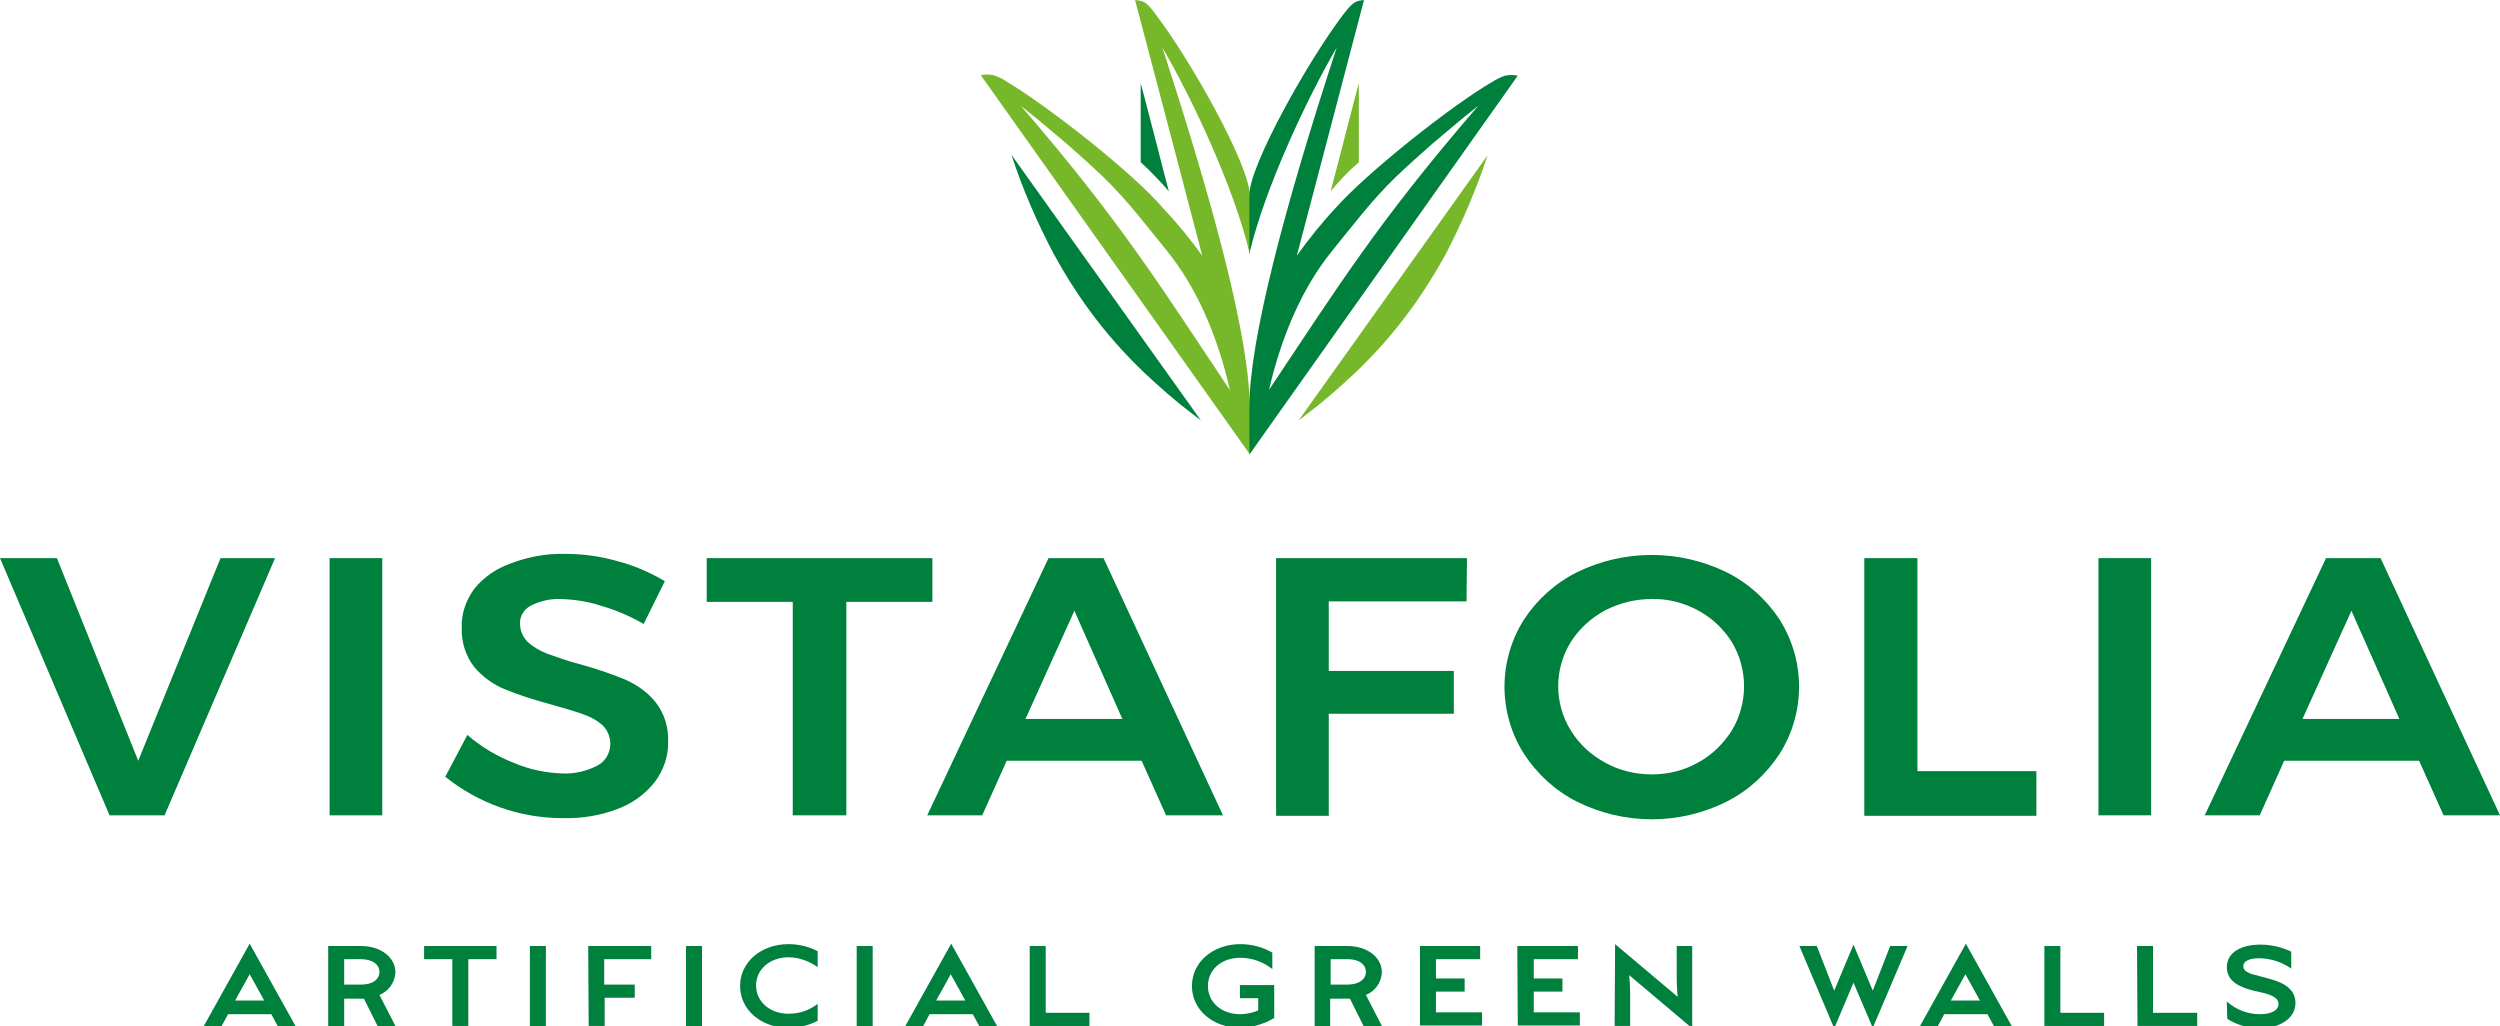
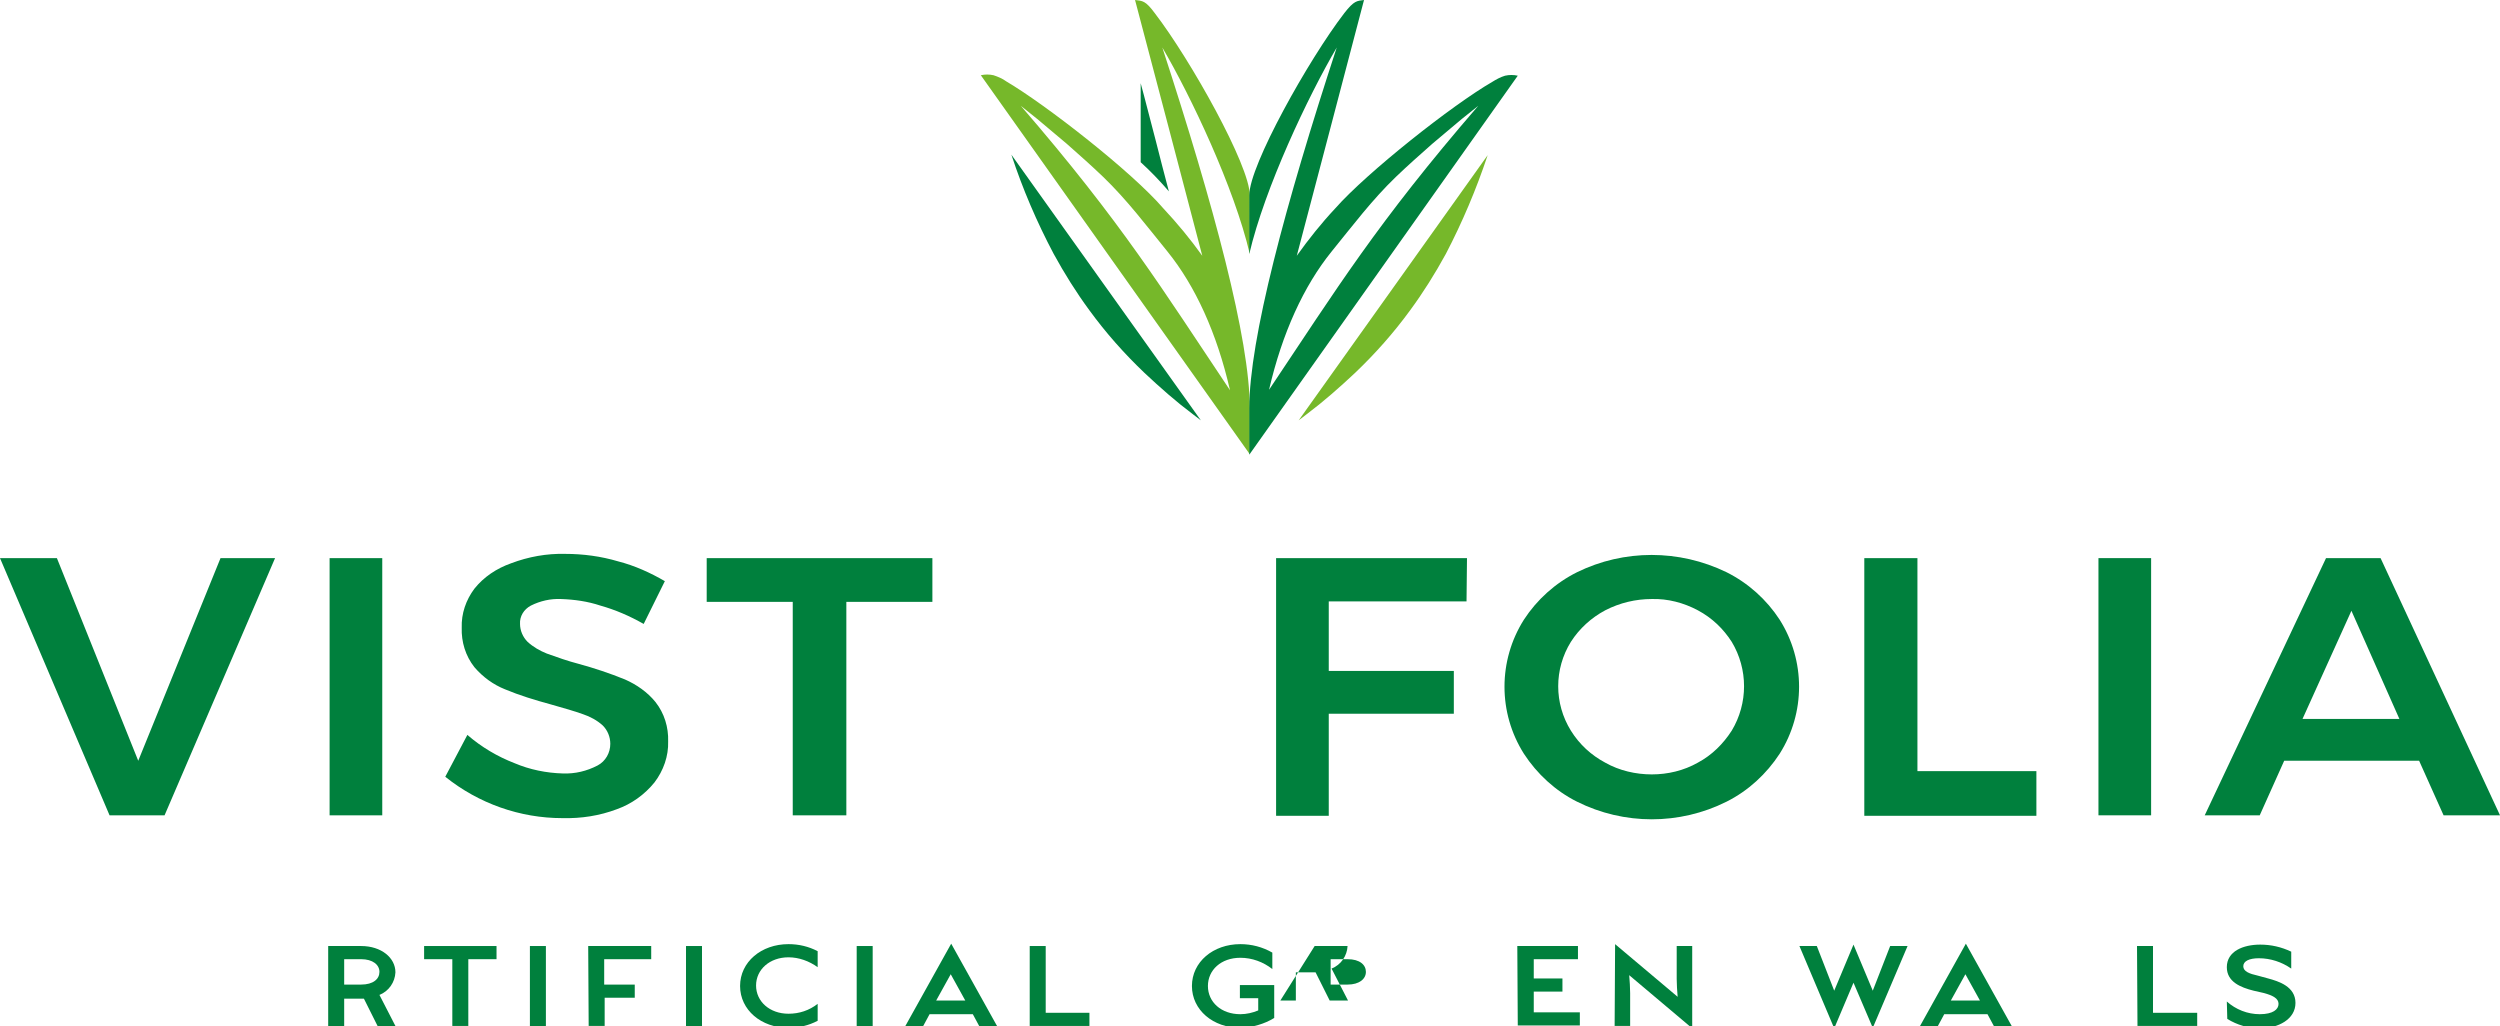
<svg xmlns="http://www.w3.org/2000/svg" id="Layer_1" x="0px" y="0px" viewBox="0 0 531.7 218.3" style="enable-background:new 0 0 531.7 218.3;" xml:space="preserve">
  <style type="text/css">
	.st0{fill:#00803D;}
	.st1{fill:#76B82A;}
</style>
  <path class="st0" d="M0,118.7h12.1l17.3,43.1l17.5-43.1h11.6l-23.5,54.7H23.3L0,118.7z" />
  <path class="st0" d="M70.1,118.7h11.2v54.7H70.1V118.7z" />
  <path class="st0" d="M127.7,128.8c-2.7-0.9-5.5-1.3-8.4-1.4c-2.2-0.1-4.4,0.4-6.4,1.4c-1.5,0.8-2.4,2.3-2.3,3.9  c0,1.4,0.6,2.8,1.6,3.8c1.2,1.1,2.6,1.9,4.1,2.5c2.2,0.8,4.5,1.6,6.8,2.2c3.3,0.9,6.6,2,9.8,3.3c2.5,1.1,4.8,2.7,6.5,4.8  c1.9,2.4,2.8,5.4,2.7,8.4c0.1,3.1-1,6.2-2.9,8.7c-2.1,2.6-4.9,4.6-8,5.7c-3.7,1.4-7.6,2-11.6,1.9c-9,0-17.8-3.1-24.9-8.8l4.7-8.9  c3,2.6,6.4,4.6,10,6c3.3,1.4,6.8,2.1,10.3,2.2c2.6,0.1,5.1-0.5,7.4-1.7c1.7-0.9,2.7-2.7,2.7-4.6c0-1.5-0.6-2.9-1.6-3.9  c-1.2-1.1-2.7-1.9-4.2-2.4c-1.7-0.6-4-1.3-6.9-2.1c-3.3-0.9-6.6-1.9-9.7-3.2c-2.5-1-4.7-2.6-6.5-4.7c-1.9-2.4-2.8-5.4-2.7-8.4  c-0.1-3,0.9-5.9,2.7-8.3c2-2.5,4.7-4.3,7.8-5.4c3.7-1.4,7.6-2.1,11.5-2c3.8,0,7.6,0.5,11.3,1.6c3.5,0.9,6.8,2.4,9.9,4.2l-4.5,9.1  C133.9,131,130.9,129.7,127.7,128.8z" />
  <path class="st0" d="M150.4,118.7h47.9v9.3H180v45.4h-11.4v-45.4h-18.3V118.7z" />
-   <path class="st0" d="M248,173.4l-5.2-11.6h-28.7l-5.2,11.6h-11.7l25.8-54.7h11.7l25.4,54.7H248z M218.1,152.9h20.6l-10.2-23  L218.1,152.9z" />
  <path class="st0" d="M271.4,118.7H312l-0.1,9.2h-29.3v14.8h26.6v9.1h-26.6v21.7h-11.2L271.4,118.7z" />
  <path class="st0" d="M367.2,121.7c4.6,2.3,8.5,5.8,11.3,10.1c5.5,8.7,5.5,19.8,0,28.5c-2.8,4.3-6.7,7.9-11.3,10.2  c-10,5-21.8,5-31.8,0c-4.6-2.3-8.5-5.9-11.3-10.2c-5.5-8.7-5.5-19.8,0-28.5c2.8-4.3,6.7-7.8,11.3-10.1  C345.4,116.8,357.1,116.8,367.2,121.7z M341.4,129.8c-3,1.6-5.5,3.9-7.3,6.7c-3.6,5.8-3.6,13.1,0,18.9c1.8,2.9,4.3,5.2,7.3,6.8  c3,1.7,6.5,2.5,9.9,2.5c3.4,0,6.8-0.8,9.8-2.5c3-1.6,5.4-4,7.2-6.8c3.5-5.8,3.5-13.1,0-18.9c-1.8-2.8-4.2-5.1-7.2-6.7  c-3-1.6-6.4-2.5-9.8-2.4C347.9,127.4,344.5,128.2,341.4,129.8z" />
  <path class="st0" d="M396.6,118.7h11.2V164h25.3v9.5h-36.6V118.7z" />
  <path class="st0" d="M446.3,118.7h11.2v54.7h-11.2V118.7z" />
  <path class="st0" d="M519.7,173.4l-5.2-11.6h-28.7l-5.2,11.6h-11.7l25.8-54.7h11.6l25.4,54.7L519.7,173.4z M489.7,152.9h20.6  l-10.2-23L489.7,152.9z" />
  <path class="st1" d="M265.8,54V41.5c0-6.3-12.6-28.8-20.2-38.7c-2-2.7-2.6-2.6-4.2-2.8c4.8,18.2,9.6,36.4,14.3,54.4  c-2.5-3.5-5.3-6.9-8.3-10.1c-6.6-7.7-24.9-22-33.4-27c-0.8-0.6-1.8-1-2.7-1.3c-0.9-0.2-1.8-0.2-2.7,0l57.2,80.6v-9.8  c0-14.6-7.6-43-18.6-76.7C253.3,20.5,262.5,39.9,265.8,54z M261.6,83c-14.4-21.5-22.9-35.5-44.5-60.5l0,0l3.5,2.8  c2.1,1.8,4.2,3.5,6.3,5.3c2.6,2.3,5.2,4.6,7.7,7c5.1,4.9,9.3,10.5,13.7,15.9C254.2,60.8,258.8,70.8,261.6,83L261.6,83z" />
  <path class="st0" d="M224.1,54c2.3,4.2,4.8,8.2,7.6,12c3.5,4.8,7.4,9.2,11.7,13.3c3.3,3.1,6.7,6.1,10.3,8.8l1.7,1.3l0,0l-40.3-56.5  C217.5,40.2,220.5,47.2,224.1,54z" />
  <path class="st0" d="M248.6,40.7c-0.9-3.4-2-7.6-2.8-10.8s-1.7-6.4-2.5-9.6c-0.2-0.9-0.5-1.7-0.7-2.6v16.8  C244.7,36.4,246.7,38.5,248.6,40.7z" />
  <path class="st0" d="M284.3,10.1c-11,33.6-18.6,62.1-18.6,76.7v9.9l57.1-80.6c-0.9-0.2-1.8-0.2-2.7,0c-1,0.3-1.9,0.8-2.7,1.3  c-8.5,4.9-26.7,19.3-33.4,26.9c-3,3.2-5.7,6.6-8.2,10.1c4.8-18.1,9.5-36.2,14.3-54.4c-1.5,0.2-2.1,0.1-4.2,2.8  c-7.6,9.9-20.2,32.4-20.2,38.7V54C269,39.9,278.2,20.5,284.3,10.1z M283.2,53.5c4.4-5.4,8.6-11,13.7-15.9c2.5-2.4,5.1-4.7,7.7-7  c2.1-1.8,4.2-3.5,6.3-5.3l3.5-2.8l0,0c-21.6,25-30.1,38.9-44.5,60.4C272.7,70.8,277.3,60.8,283.2,53.5L283.2,53.5z" />
  <path class="st1" d="M307.5,54c-2.3,4.2-4.8,8.2-7.6,12c-3.5,4.8-7.4,9.2-11.7,13.3c-3.3,3.1-6.7,6.1-10.3,8.8l-1.7,1.3l0,0  L316.4,33C314,40.2,311,47.3,307.5,54z" />
-   <path class="st1" d="M283,40.7c0.9-3.4,2-7.6,2.8-10.8s1.7-6.4,2.5-9.6c0.2-0.9,0.5-1.7,0.7-2.6v16.8  C286.8,36.4,284.8,38.5,283,40.7z" />
-   <path class="st0" d="M53.1,200.7l9.8,17.6h-3.8l-1.4-2.6h-9.2l-1.4,2.6h-3.8L53.1,200.7z M56.2,212.8l-3.1-5.6l-3.1,5.6H56.2z" />
  <path class="st0" d="M69.8,201.2h7c4.3,0,7.3,2.5,7.3,5.6c-0.1,2.1-1.4,4-3.4,4.8l3.5,6.8h-3.8l-3-6h-4.2v6h-3.4L69.8,201.2z   M76.8,209.4c2.6,0,3.9-1.2,3.9-2.7s-1.4-2.7-3.9-2.7h-3.6v5.4L76.8,209.4z" />
  <path class="st0" d="M96.2,204h-6v-2.8h15.4v2.8h-6v14.2h-3.4V204z" />
  <path class="st0" d="M112.7,201.2h3.4v17.1h-3.4V201.2z" />
  <path class="st0" d="M125.1,201.2h13.4v2.8h-10v5.4h6.5v2.8h-6.4v6h-3.4L125.1,201.2z" />
  <path class="st0" d="M145.9,201.2h3.4v17.1h-3.4V201.2z" />
  <path class="st0" d="M173.9,217.1c-1.9,1-4,1.5-6.2,1.5c-5.8,0-10.3-3.8-10.3-8.9s4.5-8.9,10.3-8.9c2.2,0,4.3,0.5,6.2,1.5v3.4  c-1.8-1.3-4-2.1-6.2-2.1c-4,0-6.9,2.6-6.9,6s2.9,6,6.9,6c2.3,0,4.4-0.7,6.2-2.1V217.1z" />
  <path class="st0" d="M182.2,201.2h3.4v17.1h-3.4L182.2,201.2z" />
  <path class="st0" d="M202.3,200.7l9.8,17.6h-3.8l-1.4-2.6h-9.2l-1.4,2.6h-3.8L202.3,200.7z M205.3,212.8l-3.1-5.6l-3.1,5.6H205.3z" />
  <path class="st0" d="M219,201.2h3.4v14.2h9.3v2.8H219V201.2z" />
  <path class="st0" d="M263.7,209.5h7.3v7c-2.1,1.3-4.6,2-7.2,2.1c-5.8,0-10.3-3.8-10.3-8.9s4.5-8.9,10.3-8.9c2.4,0,4.7,0.6,6.8,1.8  v3.5c-1.9-1.5-4.3-2.4-6.8-2.4c-4.1,0-6.9,2.6-6.9,6s2.8,6,6.9,6c1.3,0,2.6-0.3,3.8-0.8v-2.6h-3.9L263.7,209.5z" />
-   <path class="st0" d="M279.6,201.2h7c4.3,0,7.3,2.5,7.3,5.6c-0.1,2.1-1.4,4-3.4,4.8l3.5,6.8h-3.9l-3-6h-4.2v6h-3.3L279.6,201.2z   M286.6,209.4c2.5,0,3.9-1.2,3.9-2.7s-1.3-2.7-3.9-2.7H283v5.4H286.6z" />
-   <path class="st0" d="M302,201.2h12.8v2.8h-9.4v4.1h6.1v2.8h-6.1v4.4h9.8v2.8H302V201.2z" />
+   <path class="st0" d="M279.6,201.2h7c-0.1,2.1-1.4,4-3.4,4.8l3.5,6.8h-3.9l-3-6h-4.2v6h-3.3L279.6,201.2z   M286.6,209.4c2.5,0,3.9-1.2,3.9-2.7s-1.3-2.7-3.9-2.7H283v5.4H286.6z" />
  <path class="st0" d="M322.7,201.2h12.9v2.8h-9.4v4.1h6.1v2.8h-6.1v4.4h9.8v2.8h-13.2L322.7,201.2z" />
  <path class="st0" d="M343.5,200.8l13.3,11.2c-0.1-1.3-0.2-2.6-0.2-3.8v-7h3.3v17.5l-13.4-11.3c0.1,1.3,0.2,2.6,0.2,3.8v7h-3.3  L343.5,200.8z" />
  <path class="st0" d="M382.7,201.2h3.7l3.7,9.5l4.1-9.8l4.1,9.8l3.7-9.5h3.7l-7.4,17.4l-4.1-9.6l-4.1,9.7L382.7,201.2z" />
  <path class="st0" d="M418.1,200.7l9.8,17.6h-3.8l-1.4-2.6h-9.2l-1.4,2.6h-3.8L418.1,200.7z M421.1,212.8l-3.1-5.6l-3.1,5.6H421.1z" />
-   <path class="st0" d="M434.8,201.2h3.4v14.2h9.3v2.8h-12.7V201.2z" />
  <path class="st0" d="M454.5,201.2h3.4v14.2h9.4v2.8h-12.7L454.5,201.2z" />
  <path class="st0" d="M473.6,213c1.9,1.7,4.4,2.7,7,2.7c2.8,0,4-1,4-2.2s-1.3-1.8-3.1-2.3l-2.2-0.5c-2.8-0.7-5.7-1.9-5.7-5  c0-3.4,3.5-4.8,7.1-4.8c2.3,0,4.5,0.5,6.6,1.5v3.6c-2-1.4-4.4-2.2-6.9-2.2c-2,0-3.3,0.6-3.3,1.7s1.3,1.6,3.1,2l2.2,0.6  c2.2,0.6,5.8,1.7,5.8,5.2s-3.7,5.4-7.5,5.4c-2.5,0-4.9-0.7-7-2L473.6,213z" />
</svg>